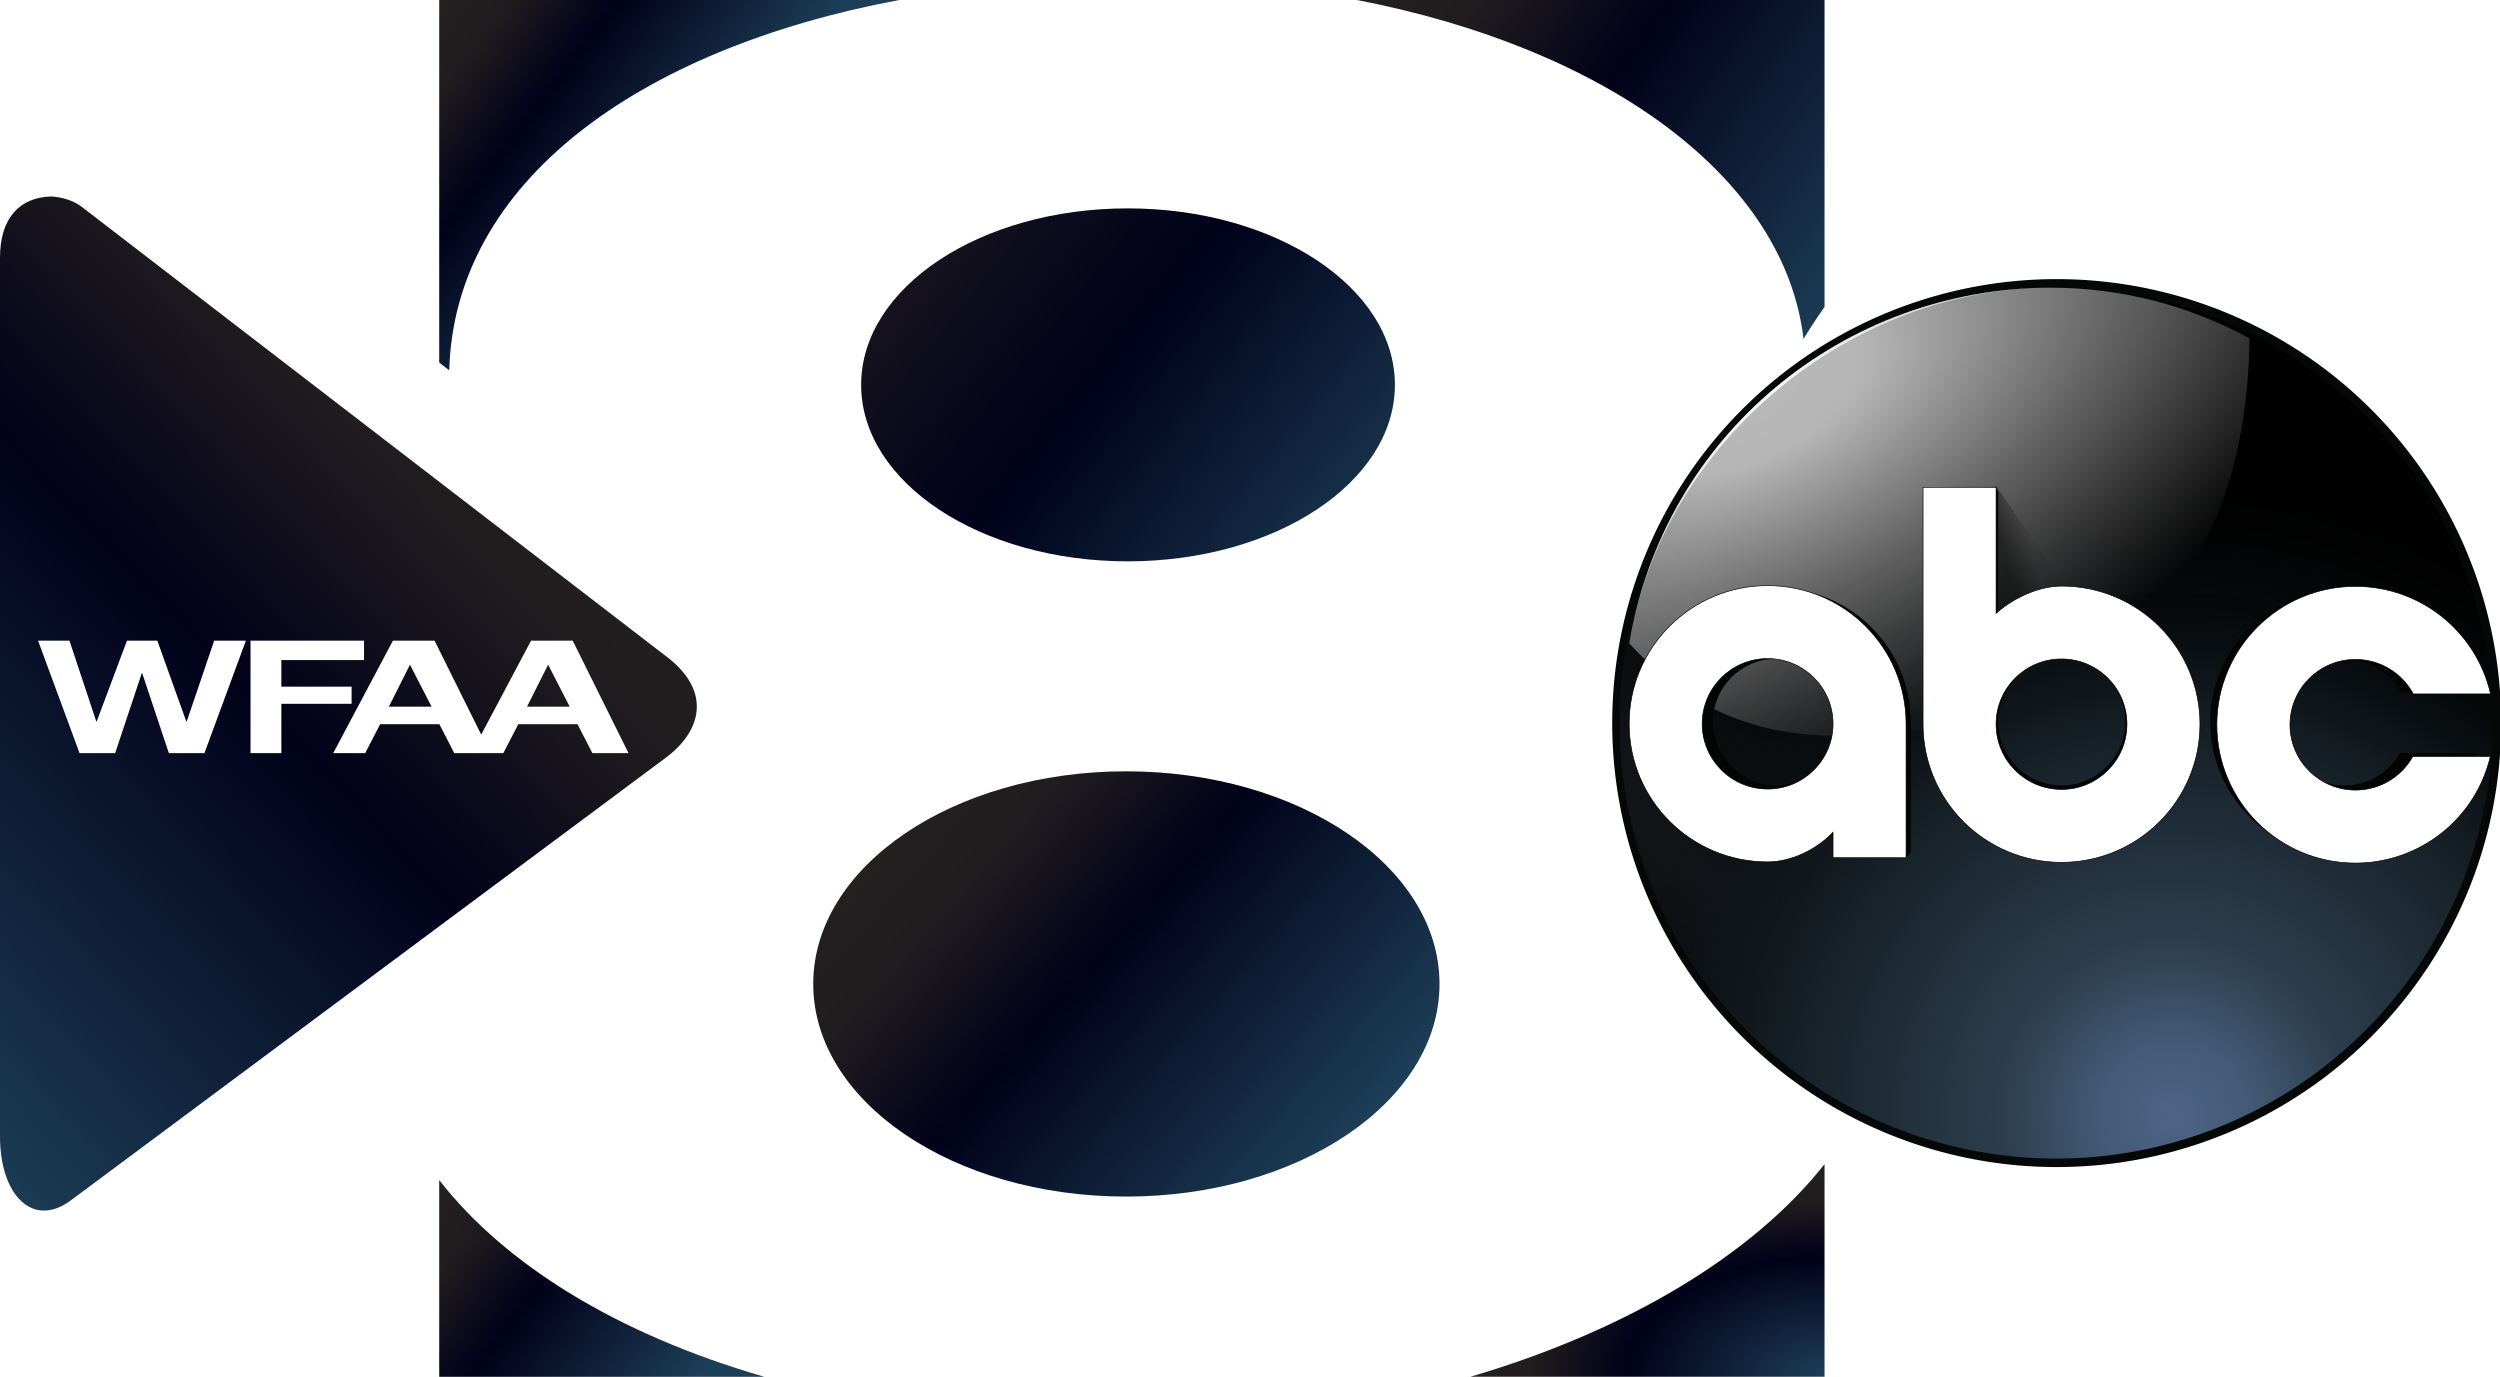
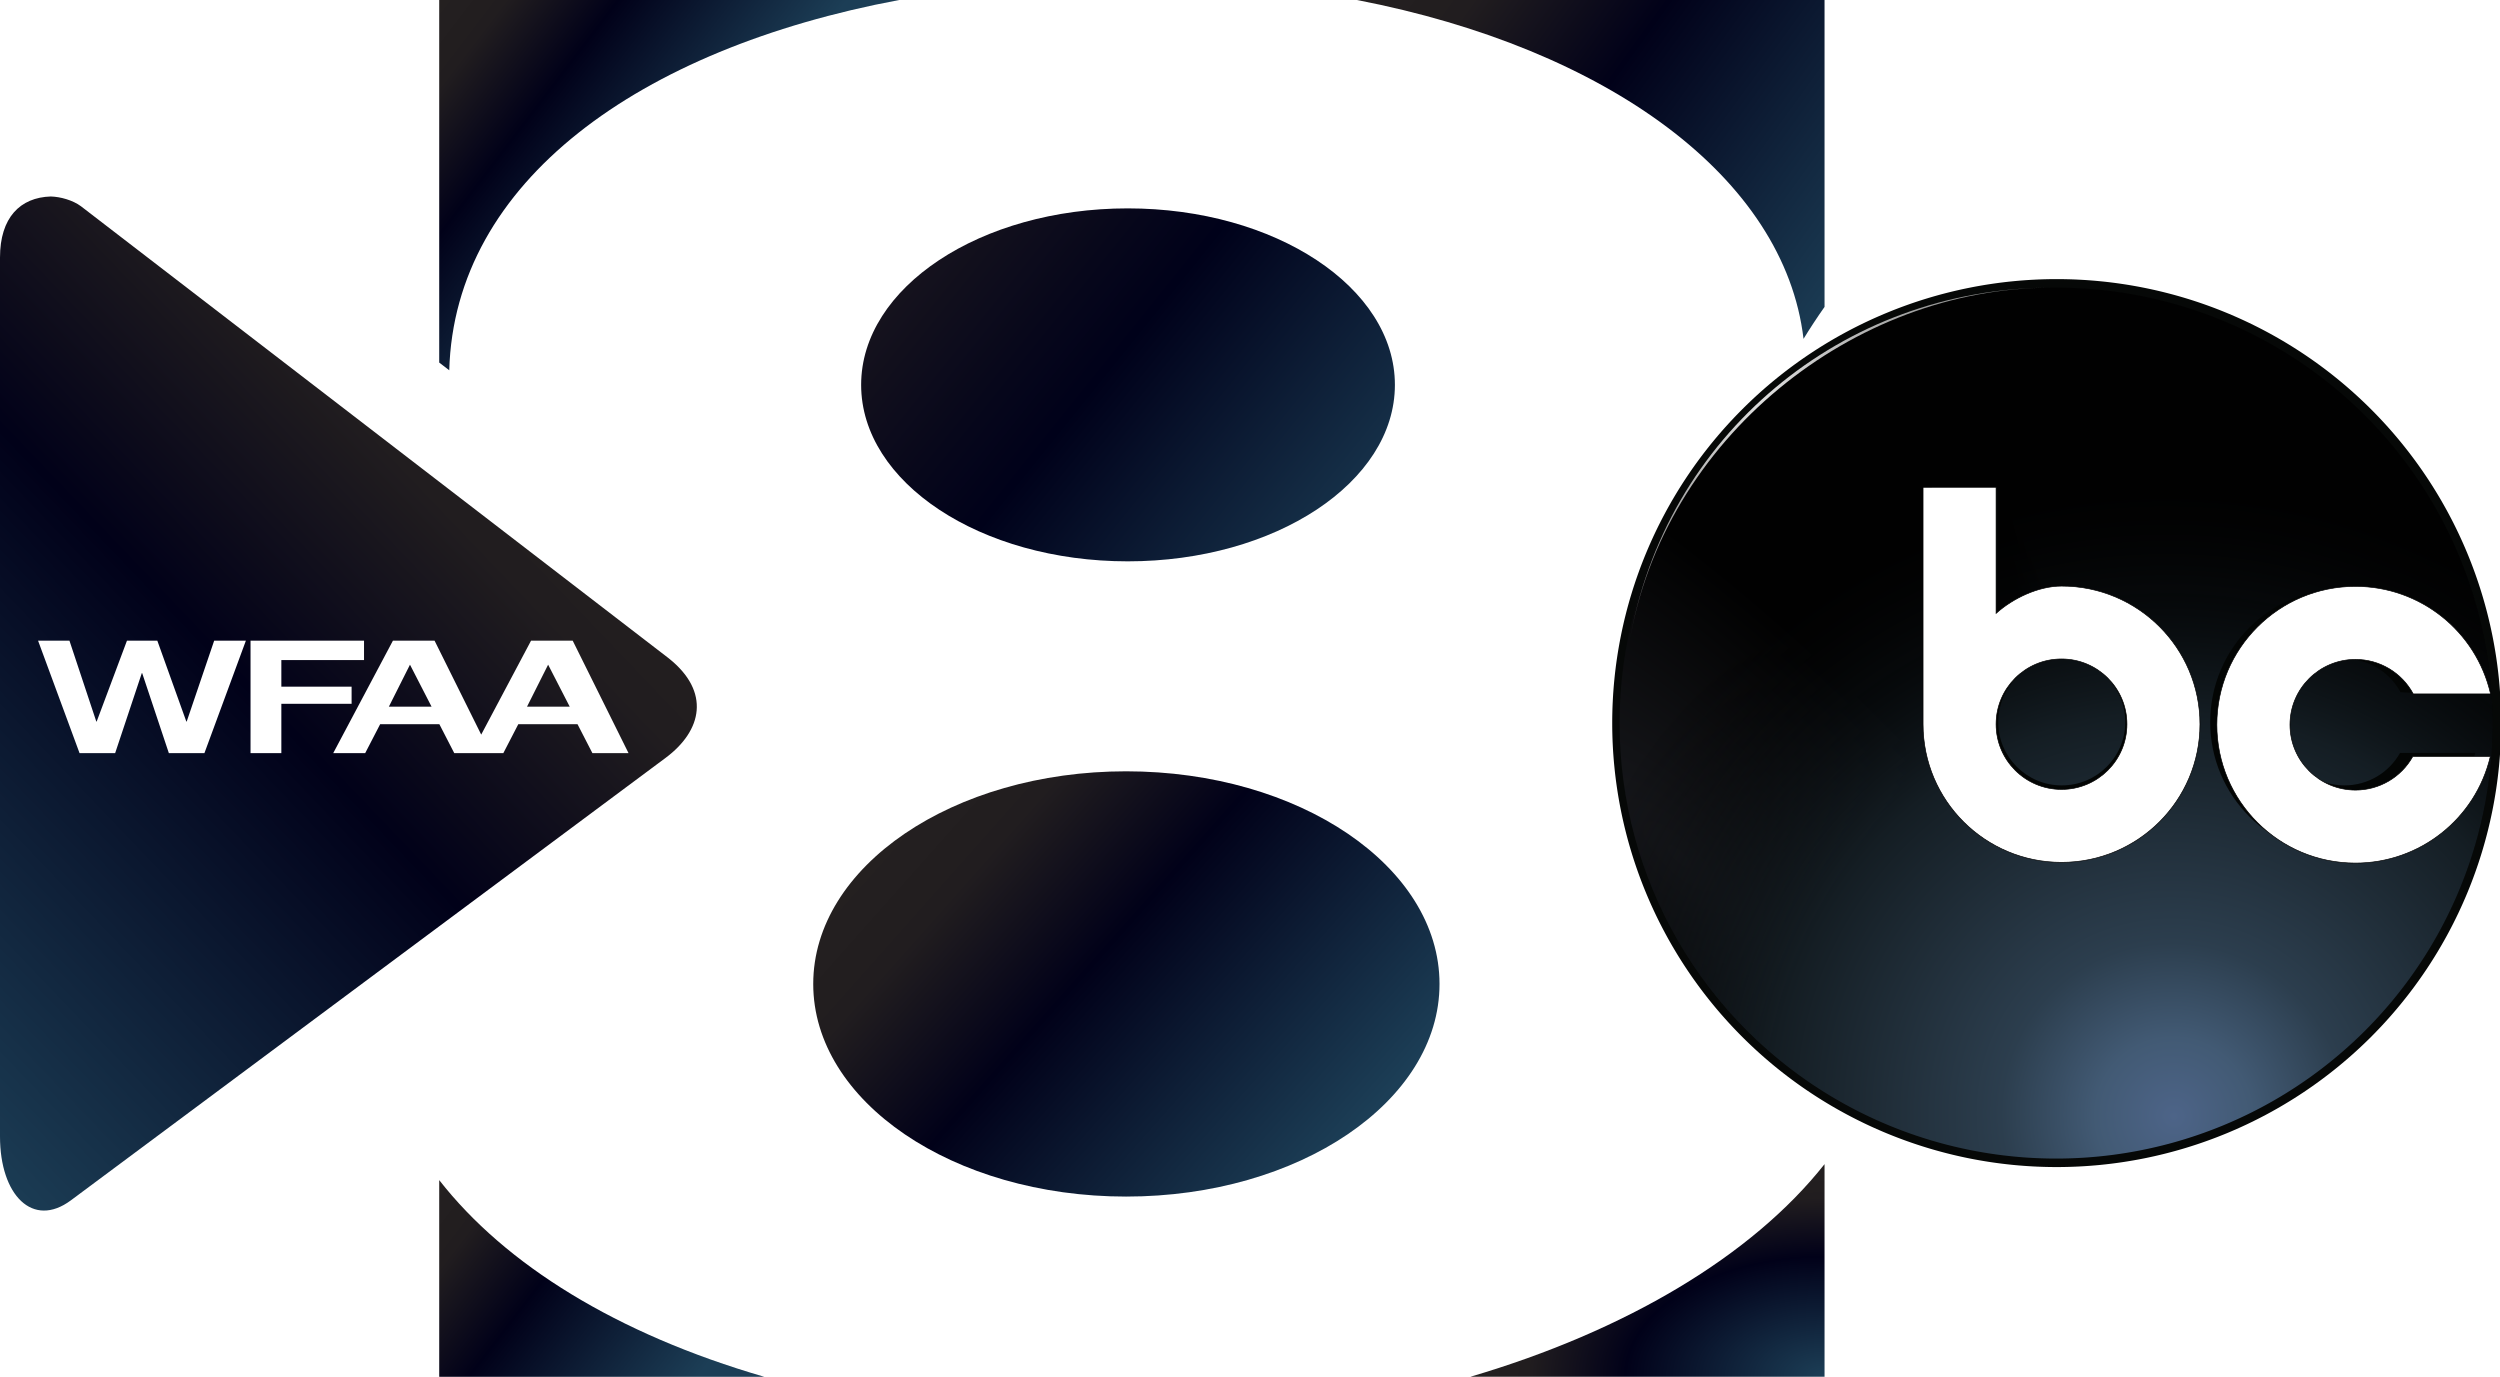
<svg xmlns="http://www.w3.org/2000/svg" xmlns:ns1="http://www.inkscape.org/namespaces/inkscape" xmlns:ns2="http://sodipodi.sourceforge.net/DTD/sodipodi-0.dtd" xmlns:xlink="http://www.w3.org/1999/xlink" width="197mm" height="108.491mm" viewBox="0 0 197 108.491" version="1.1" id="svg76764" ns1:version="1.1 (c68e22c387, 2021-05-23)" ns2:docname="WFAA_2018.svg">
  <ns2:namedview id="namedview76766" pagecolor="#505050" bordercolor="#eeeeee" borderopacity="1" ns1:pageshadow="0" ns1:pageopacity="0" ns1:pagecheckerboard="0" ns1:document-units="mm" showgrid="false" ns1:zoom="1.0369529" ns1:cx="345.72448" ns1:cy="280.14773" ns1:window-width="1366" ns1:window-height="715" ns1:window-x="-8" ns1:window-y="-8" ns1:window-maximized="1" ns1:current-layer="svg76764" ns1:snap-bbox="true" ns1:bbox-paths="true" ns1:bbox-nodes="true" ns1:snap-bbox-edge-midpoints="true" ns1:snap-bbox-midpoints="true" ns1:object-paths="true" ns1:snap-intersection-paths="true" ns1:snap-smooth-nodes="true" ns1:snap-midpoints="true" ns1:snap-page="false" />
  <defs id="defs76761">
    <linearGradient ns1:collect="always" id="linearGradient119666">
      <stop style="stop-color:#1c3e56;stop-opacity:1" offset="0" id="stop119664" />
      <stop style="stop-color:#010119;stop-opacity:1" offset="0.562" id="stop119662" />
      <stop style="stop-color:#211d1f;stop-opacity:1" offset="0.837" id="stop119660" />
      <stop style="stop-color:#242020;stop-opacity:1;" offset="1" id="stop119658" />
    </linearGradient>
    <linearGradient ns1:collect="always" id="linearGradient106708">
      <stop style="stop-color:#16131d;stop-opacity:1;" offset="0" id="stop106704" />
      <stop style="stop-color:#07071b;stop-opacity:1;" offset="0.248" id="stop112296" />
      <stop style="stop-color:#00011a;stop-opacity:1" offset="0.385" id="stop109555" />
      <stop style="stop-color:#1c3e56;stop-opacity:1" offset="1" id="stop106706" />
    </linearGradient>
    <linearGradient ns1:collect="always" id="linearGradient103950">
      <stop style="stop-color:#242020;stop-opacity:1;" offset="0" id="stop103942" />
      <stop style="stop-color:#211d1f;stop-opacity:1" offset="0.163" id="stop103944" />
      <stop style="stop-color:#010119;stop-opacity:1" offset="0.438" id="stop103946" />
      <stop style="stop-color:#1c3e56;stop-opacity:1" offset="1" id="stop103948" />
    </linearGradient>
    <filter ns1:collect="always" style="color-interpolation-filters:sRGB" id="filter2001" x="-0.445" width="1.89" y="-0.326" height="1.652">
      <feGaussianBlur ns1:collect="always" stdDeviation="5.637" id="feGaussianBlur2003" />
    </filter>
    <radialGradient gradientTransform="matrix(0.799,0.767,-0.255,0.268,131.002,0.895)" gradientUnits="userSpaceOnUse" r="77.466" fy="214.681" fx="40.625" cy="214.681" cx="40.625" id="radialGradient8844" xlink:href="#linearGradient8842" ns1:collect="always" />
    <linearGradient id="linearGradient8842" ns1:collect="always">
      <stop id="stop8838" offset="0" style="stop-color:#17181c;stop-opacity:1" />
      <stop id="stop8840" offset="1" style="stop-color:#010101;stop-opacity:1" />
    </linearGradient>
    <radialGradient ns1:collect="always" xlink:href="#linearGradient1331" id="radialGradient157" gradientUnits="userSpaceOnUse" gradientTransform="matrix(0.815,-0.525,0.53,0.83,-78.655,-14.678)" cx="138.431" cy="250.183" fx="138.431" fy="250.183" r="77.466" />
    <linearGradient id="linearGradient1331">
      <stop id="stop1325" offset="0" style="stop-color:#4d6488;stop-opacity:1" />
      <stop style="stop-color:#425a74;stop-opacity:1" offset="0.122" id="stop1113" />
      <stop style="stop-color:#2c3e4e;stop-opacity:1" offset="0.27" id="stop1327" />
      <stop id="stop1371" offset="0.627" style="stop-color:#141d23;stop-opacity:1" />
      <stop id="stop1329" offset="1" style="stop-color:#010101;stop-opacity:0" />
    </linearGradient>
    <radialGradient r="208.012" fy="431.106" fx="210.413" cy="431.106" cx="210.413" gradientTransform="matrix(0.379,-0.186,0.094,0.193,-3.155,-8.699)" gradientUnits="userSpaceOnUse" id="radialGradient8924" xlink:href="#linearGradient948" ns1:collect="always" />
    <linearGradient id="linearGradient948" ns1:collect="always">
      <stop id="stop944" offset="0" style="stop-color:#b9b9b9;stop-opacity:1" />
      <stop style="stop-color:#b9b9b9;stop-opacity:0.98" offset="0.16" id="stop950" />
      <stop id="stop946" offset="1" style="stop-color:#b3b4b4;stop-opacity:0" />
    </linearGradient>
    <linearGradient gradientUnits="userSpaceOnUse" y2="158.931" x2="102.81" y1="160.205" x1="97.899" id="linearGradient8878" xlink:href="#linearGradient8876" ns1:collect="always" />
    <linearGradient id="linearGradient8876" ns1:collect="always">
      <stop id="stop8872" offset="0" style="stop-color:#000000;stop-opacity:0.485" />
      <stop id="stop8874" offset="1" style="stop-color:#000000;stop-opacity:0.051" />
    </linearGradient>
    <filter ns1:collect="always" style="color-interpolation-filters:sRGB" id="filter1251" x="-0.061" width="1.122" y="-0.052" height="1.103">
      <feGaussianBlur ns1:collect="always" stdDeviation="0.583" id="feGaussianBlur1253" />
    </filter>
    <radialGradient r="208.012" fy="431.106" fx="210.413" cy="431.106" cx="210.413" gradientTransform="matrix(0.33,-0.131,0.085,0.215,11.154,-30.043)" gradientUnits="userSpaceOnUse" id="radialGradient9012" xlink:href="#linearGradient8762" ns1:collect="always" />
    <linearGradient id="linearGradient8762" ns1:collect="always">
      <stop id="stop8758" offset="0" style="stop-color:#ffffff;stop-opacity:0.883" />
      <stop id="stop8760" offset="1" style="stop-color:#ffffff;stop-opacity:0" />
    </linearGradient>
    <linearGradient ns1:collect="always" xlink:href="#linearGradient103950" id="linearGradient86796" x1="280.388" y1="171.197" x2="401.716" y2="279.074" gradientUnits="userSpaceOnUse" gradientTransform="matrix(0.265,0,0,0.265,2.0409779e-7,15.483)" />
    <linearGradient ns1:collect="always" xlink:href="#linearGradient106708" id="linearGradient106710" x1="284.801" y1="3.539" x2="415.439" y2="108.662" gradientUnits="userSpaceOnUse" gradientTransform="matrix(0.265,0,0,0.265,2.0409779e-7,15.483)" />
    <linearGradient ns1:collect="always" xlink:href="#linearGradient103950" id="linearGradient115184" x1="207.536" y1="103.65" x2="-7.7139327e-07" y2="302.023" gradientUnits="userSpaceOnUse" gradientTransform="matrix(0.265,0,0,0.265,2.0409779e-7,15.483)" />
    <linearGradient ns1:collect="always" xlink:href="#linearGradient103950" id="linearGradient115561" x1="130.809" y1="292.945" x2="207.142" y2="351.523" gradientUnits="userSpaceOnUse" gradientTransform="matrix(0.265,0,0,0.265,2.0409779e-7,15.483)" />
    <linearGradient ns1:collect="always" xlink:href="#linearGradient103950" id="linearGradient115879" x1="130.809" y1="-58.52" x2="207.536" y2="0" gradientUnits="userSpaceOnUse" gradientTransform="matrix(0.265,0,0,0.265,2.0409779e-7,15.483)" />
    <radialGradient ns1:collect="always" xlink:href="#linearGradient119666" id="radialGradient119330" cx="143.774" cy="114.067" fx="143.774" fy="114.067" r="13.955" gradientTransform="matrix(6.2402409e-4,-1.201,2,1.5009354e-7,-84.449,281.115)" gradientUnits="userSpaceOnUse" />
    <linearGradient ns1:collect="always" xlink:href="#linearGradient103950" id="linearGradient121814" x1="106.927" y1="0" x2="143.774" y2="26.702" gradientUnits="userSpaceOnUse" />
  </defs>
  <path id="path76781" style="color:#000000;font-style:normal;font-variant:normal;font-weight:normal;font-stretch:normal;font-size:medium;line-height:normal;font-family:sans-serif;font-variant-ligatures:normal;font-variant-position:normal;font-variant-caps:normal;font-variant-numeric:normal;font-variant-alternates:normal;font-feature-settings:normal;text-indent:0;text-align:start;text-decoration:none;text-decoration-line:none;text-decoration-style:solid;text-decoration-color:#000000;letter-spacing:normal;word-spacing:normal;text-transform:none;writing-mode:lr-tb;direction:ltr;text-orientation:mixed;dominant-baseline:auto;baseline-shift:baseline;text-anchor:start;white-space:normal;shape-padding:0;clip-rule:nonzero;display:inline;overflow:visible;visibility:visible;isolation:auto;mix-blend-mode:normal;color-interpolation:sRGB;color-interpolation-filters:linearRGB;solid-color:#000000;solid-opacity:1;vector-effect:none;fill:url(#linearGradient115184);fill-opacity:1;fill-rule:evenodd;stroke:none;stroke-width:10.18;stroke-linecap:butt;stroke-linejoin:round;stroke-miterlimit:4;stroke-dasharray:none;stroke-dashoffset:0;stroke-opacity:1;color-rendering:auto;image-rendering:auto;shape-rendering:auto;text-rendering:auto;enable-background:accumulate" d="M 4.003,15.483 C 1.584,15.556 -6.5660814e-4,17.148 2.0409779e-7,20.297 V 89.556 c 0,4.628 2.586,7.263 5.586,5.031 L 52.452,59.718 c 2.875,-2.139 3.563,-5.202 0.247,-7.842 L 6.378,16.251 C 5.726,15.769 4.755,15.504 4.003,15.483 Z m -1.004,35 h 2.473 l 2.117,6.376 h 0.028 l 2.388,-6.376 h 2.391 l 2.287,6.376 h 0.028 l 2.166,-6.376 h 2.499 l -3.269,8.865 H 13.306 L 11.203,53.041 h -0.028 L 9.073,59.348 H 6.269 Z m 16.743,0 h 8.943 v 1.531 h -6.515 v 2.094 h 5.536 v 1.35 h -5.536 v 3.89 h -2.428 z m 11.221,0 h 3.28 l 3.676,7.404 3.929,-7.404 h 3.28 l 4.401,8.865 h -2.847 l -1.173,-2.28 h -4.668 l -1.179,2.28 h -1.019 -1.5 -1.347 l -1.174,-2.28 h -4.667 l -1.179,2.28 h -2.519 z m 1.343,1.893 -1.664,3.311 h 3.366 z m 10.886,0 -1.664,3.311 h 3.367 z" />
  <g id="g4004" style="stroke:none" transform="matrix(0.671,0,0,0.666,59.405,7.845)">
    <path style="display:inline;fill:#060807;fill-opacity:1;stroke:none;stroke-width:1.238;stroke-linecap:square;stroke-linejoin:miter;stroke-miterlimit:4;stroke-dasharray:none;stroke-opacity:0.49" d="M 205.19,73.775 A 52.194,52.53 0 0 1 152.996,126.305 52.194,52.53 0 0 1 100.802,73.775 52.194,52.53 0 0 1 152.996,21.245 52.194,52.53 0 0 1 205.19,73.775 Z" id="path8683" ns1:connector-curvature="0" />
    <path ns2:nodetypes="ccccccccccccc" ns1:connector-curvature="0" id="circle8685" d="M -82.873,10.962 V 37.168 c -1e-4,8.44 6.806,15.281 15.202,15.281 8.396,0 15.202,-6.841 15.202,-15.281 0,-8.44 -6.806,-15.28 -15.202,-15.28 -2.507,0.001 -5.325,1.333 -7.183,3.021 V 10.958 Z m 15.202,18.987 c 3.967,0 7.183,3.228 7.183,7.216 0,3.988 -3.215,7.216 -7.183,7.216 -3.967,0 -7.183,-3.228 -7.183,-7.216 0,-3.988 3.215,-7.216 7.183,-7.216 z" style="display:inline;opacity:0.8;fill:#000000;fill-opacity:1;stroke:none;stroke-width:0.072;stroke-linecap:square;stroke-linejoin:miter;stroke-miterlimit:4;stroke-dasharray:none;stroke-opacity:1;filter:url(#filter2001)" transform="matrix(1.07,0,0,1.07,229.922,38.624)" />
    <ellipse cy="73.774" cx="152.928" id="circle8836" style="display:inline;fill:url(#radialGradient8844);fill-opacity:1;stroke:none;stroke-width:1.238;stroke-linecap:square;stroke-linejoin:miter;stroke-miterlimit:4;stroke-dasharray:none;stroke-opacity:0.49" rx="51.262" ry="51.524" />
    <path style="display:inline;fill:url(#radialGradient157);fill-opacity:1;fill-rule:evenodd;stroke:none;stroke-width:1.238;stroke-linecap:square;stroke-linejoin:miter;stroke-miterlimit:4;stroke-dasharray:none;stroke-opacity:0.49" d="M 204.19,73.775 A 51.262,51.524 0 0 1 152.928,125.3 51.262,51.524 0 0 1 101.666,73.775 51.262,51.524 0 0 1 152.928,22.252 51.262,51.524 0 0 1 204.19,73.775 Z" id="circle8826" ns1:connector-curvature="0" />
-     <path ns2:nodetypes="ccccc" ns1:connector-curvature="0" id="circle8736" d="m 152.303,22.258 c -24.268,0.018 -45.43,17.455 -49.505,42.092 6.298,6.853 13.573,10.937 24.653,10.937 28.176,0 47.869,-15.326 48.186,-47.043 -7.255,-3.949 -15.121,-5.976 -23.334,-5.987 z" style="display:inline;fill:url(#radialGradient8924);fill-opacity:1;stroke:none;stroke-width:1.238;stroke-linecap:square;stroke-linejoin:miter;stroke-miterlimit:4;stroke-dasharray:none;stroke-opacity:0.49" />
    <path ns2:nodetypes="cccc" ns1:connector-curvature="0" id="path8870" d="m 96.5,148.732 18.405,26.654 -22.868,0.472 z" style="display:inline;fill:url(#linearGradient8878);fill-opacity:1;stroke:none;stroke-width:0.265px;stroke-linecap:butt;stroke-linejoin:miter;stroke-opacity:1;filter:url(#filter1251)" transform="matrix(0.662,0,0,0.665,82.035,-53.103)" />
    <path id="path8779" d="m 152.303,22.259 c -24.268,0.017 -45.43,17.454 -49.505,42.091 4.014,-24.269 26.362,-42.075 49.505,-42.091 z" style="display:inline;fill:url(#radialGradient9012);fill-opacity:1;stroke:none;stroke-width:1.238;stroke-linecap:square;stroke-linejoin:miter;stroke-miterlimit:4;stroke-dasharray:none;stroke-opacity:0.49" ns1:connector-curvature="0" />
    <g style="display:inline;stroke:none;stroke-width:0.491;stroke-miterlimit:4;stroke-dasharray:none" id="g8824" transform="matrix(0.662,0,0,0.665,82.035,-53.103)">
      <path ns2:nodetypes="cccccccccccccc" ns1:connector-curvature="0" id="path8815" d="M 84.254,149.732 V 190.615 c -2.23e-4,13.165 10.674,23.838 23.841,23.837 13.167,-6e-5 23.841,-10.672 23.841,-23.837 -5e-5,-13.165 -10.674,-23.837 -23.841,-23.837 -3.931,0.003 -8.351,2.079 -11.265,4.718 v -21.764 l -0.331,-1 z m 23.841,29.621 c 6.221,3e-5 11.265,5.043 11.265,11.263 -2e-5,6.22 -5.043,11.263 -11.265,11.263 -6.221,-2e-5 -11.265,-5.043 -11.265,-11.263 2.3e-5,-6.22 5.043,-11.263 11.265,-11.263 z" style="opacity:1;fill:#030504;fill-opacity:1;stroke:none;stroke-width:0.491;stroke-linecap:square;stroke-linejoin:miter;stroke-miterlimit:4;stroke-dasharray:none;stroke-opacity:1" />
      <path ns2:nodetypes="ccccccccccccc" id="path8817" d="m 158.27,166.778 c -13.167,5e-5 -23.841,10.672 -23.841,23.837 -2.2e-4,13.165 10.674,23.837 23.841,23.837 11.043,-0.013 20.632,-7.607 23.173,-18.352 H 181.343 168.104 c -1.988,3.565 -5.751,5.776 -9.834,5.778 -6.221,-2e-5 -11.265,-5.043 -11.265,-11.263 2e-5,-6.22 5.043,-11.263 11.265,-11.263 4.151,0.004 7.964,2.29 9.922,5.95 l 1.862,0.099 11.434,-0.099 c -2.476,-10.83 -12.107,-18.514 -23.219,-18.524 z" style="opacity:1;fill:#030504;fill-opacity:1;stroke:none;stroke-width:0.491;stroke-linecap:square;stroke-linejoin:miter;stroke-miterlimit:4;stroke-dasharray:none;stroke-opacity:1" ns1:connector-curvature="0" />
-       <path style="opacity:1;fill:#030504;fill-opacity:1;stroke:none;stroke-width:0.491;stroke-linecap:square;stroke-linejoin:miter;stroke-miterlimit:4;stroke-dasharray:none;stroke-opacity:1" d="m 81.319,213.739 v -23.124 c 2.23e-4,-13.165 -10.674,-23.838 -23.841,-23.837 -13.167,4e-5 -23.841,10.672 -23.841,23.837 5.9e-5,13.165 10.674,23.837 23.841,23.837 3.931,-0.003 8.286,-1.981 11.265,-5.107 v 4.394 l 11.769,0.978 z M 57.478,201.878 c -6.221,0 -11.265,-5.043 -11.265,-11.263 0,-6.22 5.043,-11.263 11.265,-11.263 6.221,0 11.265,5.043 11.265,11.263 0,6.22 -5.043,11.263 -11.265,11.263 z" id="path8819" ns1:connector-curvature="0" ns2:nodetypes="cccccccccsssss" />
    </g>
    <path id="circle8693" style="display:inline;fill:#ffffff;fill-opacity:1;stroke:#000000;stroke-width:0.292;stroke-linecap:square;stroke-linejoin:miter;stroke-miterlimit:4;stroke-dasharray:none;stroke-opacity:1" d="m 709.783,217.359 c -33.942,-0.015 -61.456,27.655 -61.457,61.771 -0.001,34.118 27.513,61.796 61.457,61.777 28.468,-0.016 53.187,-19.716 59.736,-47.562 h -34.387 c -5.128,9.237 -14.828,14.964 -25.352,14.965 -16.032,0.002 -29.039,-13.058 -29.039,-29.172 -3.9e-4,-16.114 13.007,-29.176 29.039,-29.172 10.698,0.003 20.526,5.926 25.578,15.404 h 34.275 C 763.252,237.304 738.428,217.372 709.783,217.359 Z" transform="scale(0.265)" ns2:nodetypes="sssccsssccs" />
    <path ns2:nodetypes="csssscccsssss" ns1:connector-curvature="0" id="circle8685-1" d="m 137.304,45.878 v 28.031 c 0,9.028 7.28,16.345 16.261,16.345 8.981,0 16.261,-7.317 16.261,-16.345 -6e-5,-9.028 -7.28,-16.345 -16.261,-16.344 -2.682,2.3e-4 -5.696,1.425 -7.683,3.231 V 45.873 Z m 16.261,20.31 c 4.243,0 7.683,3.453 7.683,7.718 0,4.266 -3.439,7.718 -7.683,7.718 -4.243,0 -7.683,-3.453 -7.683,-7.718 0,-4.266 3.439,-7.718 7.683,-7.718 z" style="display:inline;mix-blend-mode:normal;fill:#ffffff;fill-opacity:1;stroke:#000000;stroke-width:0.077;stroke-linecap:square;stroke-linejoin:miter;stroke-miterlimit:4;stroke-dasharray:none;stroke-opacity:1" />
-     <path style="display:inline;fill:#ffffff;fill-opacity:1;stroke:#000000;stroke-width:0.077;stroke-linecap:square;stroke-linejoin:miter;stroke-miterlimit:4;stroke-dasharray:none;stroke-opacity:1" d="m 135.312,89.71 v -15.855 c 0,-9.028 -7.28,-16.345 -16.261,-16.345 -8.981,0 -16.261,7.317 -16.261,16.345 1.1e-4,9.028 7.28,16.345 16.261,16.344 2.682,-2.3e-4 5.652,-1.362 7.683,-3.506 v 3.009 z m -16.261,-8.13 c -4.243,0 -7.683,-3.463 -7.683,-7.718 0,-4.266 3.44,-7.718 7.683,-7.718 4.243,0 7.683,3.453 7.683,7.718 0,4.266 -3.439,7.718 -7.683,7.718 z" id="path8730" ns1:connector-curvature="0" ns2:nodetypes="csssscccsssss" />
  </g>
  <path style="fill:url(#linearGradient115561);fill-opacity:1;stroke:none;stroke-width:1.743" d="m 34.61,92.992 v 7.949 7.549 h 25.609 C 48.595,105.109 39.817,99.66 34.61,92.992 Z" id="path83043" />
  <path style="fill:url(#radialGradient119330);fill-opacity:1;stroke:none;stroke-width:1.743" d="m 143.774,91.734 c -5.716,7.238 -15.694,13.156 -27.909,16.755 h 27.909 z" id="path83041" />
  <path style="fill:url(#linearGradient86796);fill-opacity:1;stroke:none;stroke-width:1.743" d="m 88.736,60.779 c -13.628,0 -24.653,7.5 -24.653,16.757 0,9.257 11.025,16.754 24.653,16.754 13.628,0 24.698,-7.497 24.698,-16.754 0,-9.257 -11.07,-16.757 -24.698,-16.757 z" id="path83039" />
  <path style="fill:url(#linearGradient106710);fill-opacity:1;stroke:none;stroke-width:1.743" d="m 88.867,16.42 c -11.616,0 -21.009,6.227 -21.009,13.907 0,7.681 9.393,13.907 21.009,13.907 11.616,0 21.051,-6.226 21.051,-13.907 0,-7.681 -9.436,-13.907 -21.051,-13.907 z" id="path83037" />
  <path style="fill:url(#linearGradient121814);fill-opacity:1;stroke:none;stroke-width:1.743" d="m 106.927,0 c 19.779,3.827 33.693,14.018 35.191,26.702 0.528,-0.861 1.08,-1.7 1.656,-2.518 V 0 Z" id="path83035" />
  <path style="fill:url(#linearGradient115879);fill-opacity:1;stroke:none;stroke-width:1.743" d="M 34.61,0 V 7.548 28.57 l 0.791,0.608 C 35.81,14.341 50.31,3.861 70.849,0 Z" id="path81306" />
</svg>